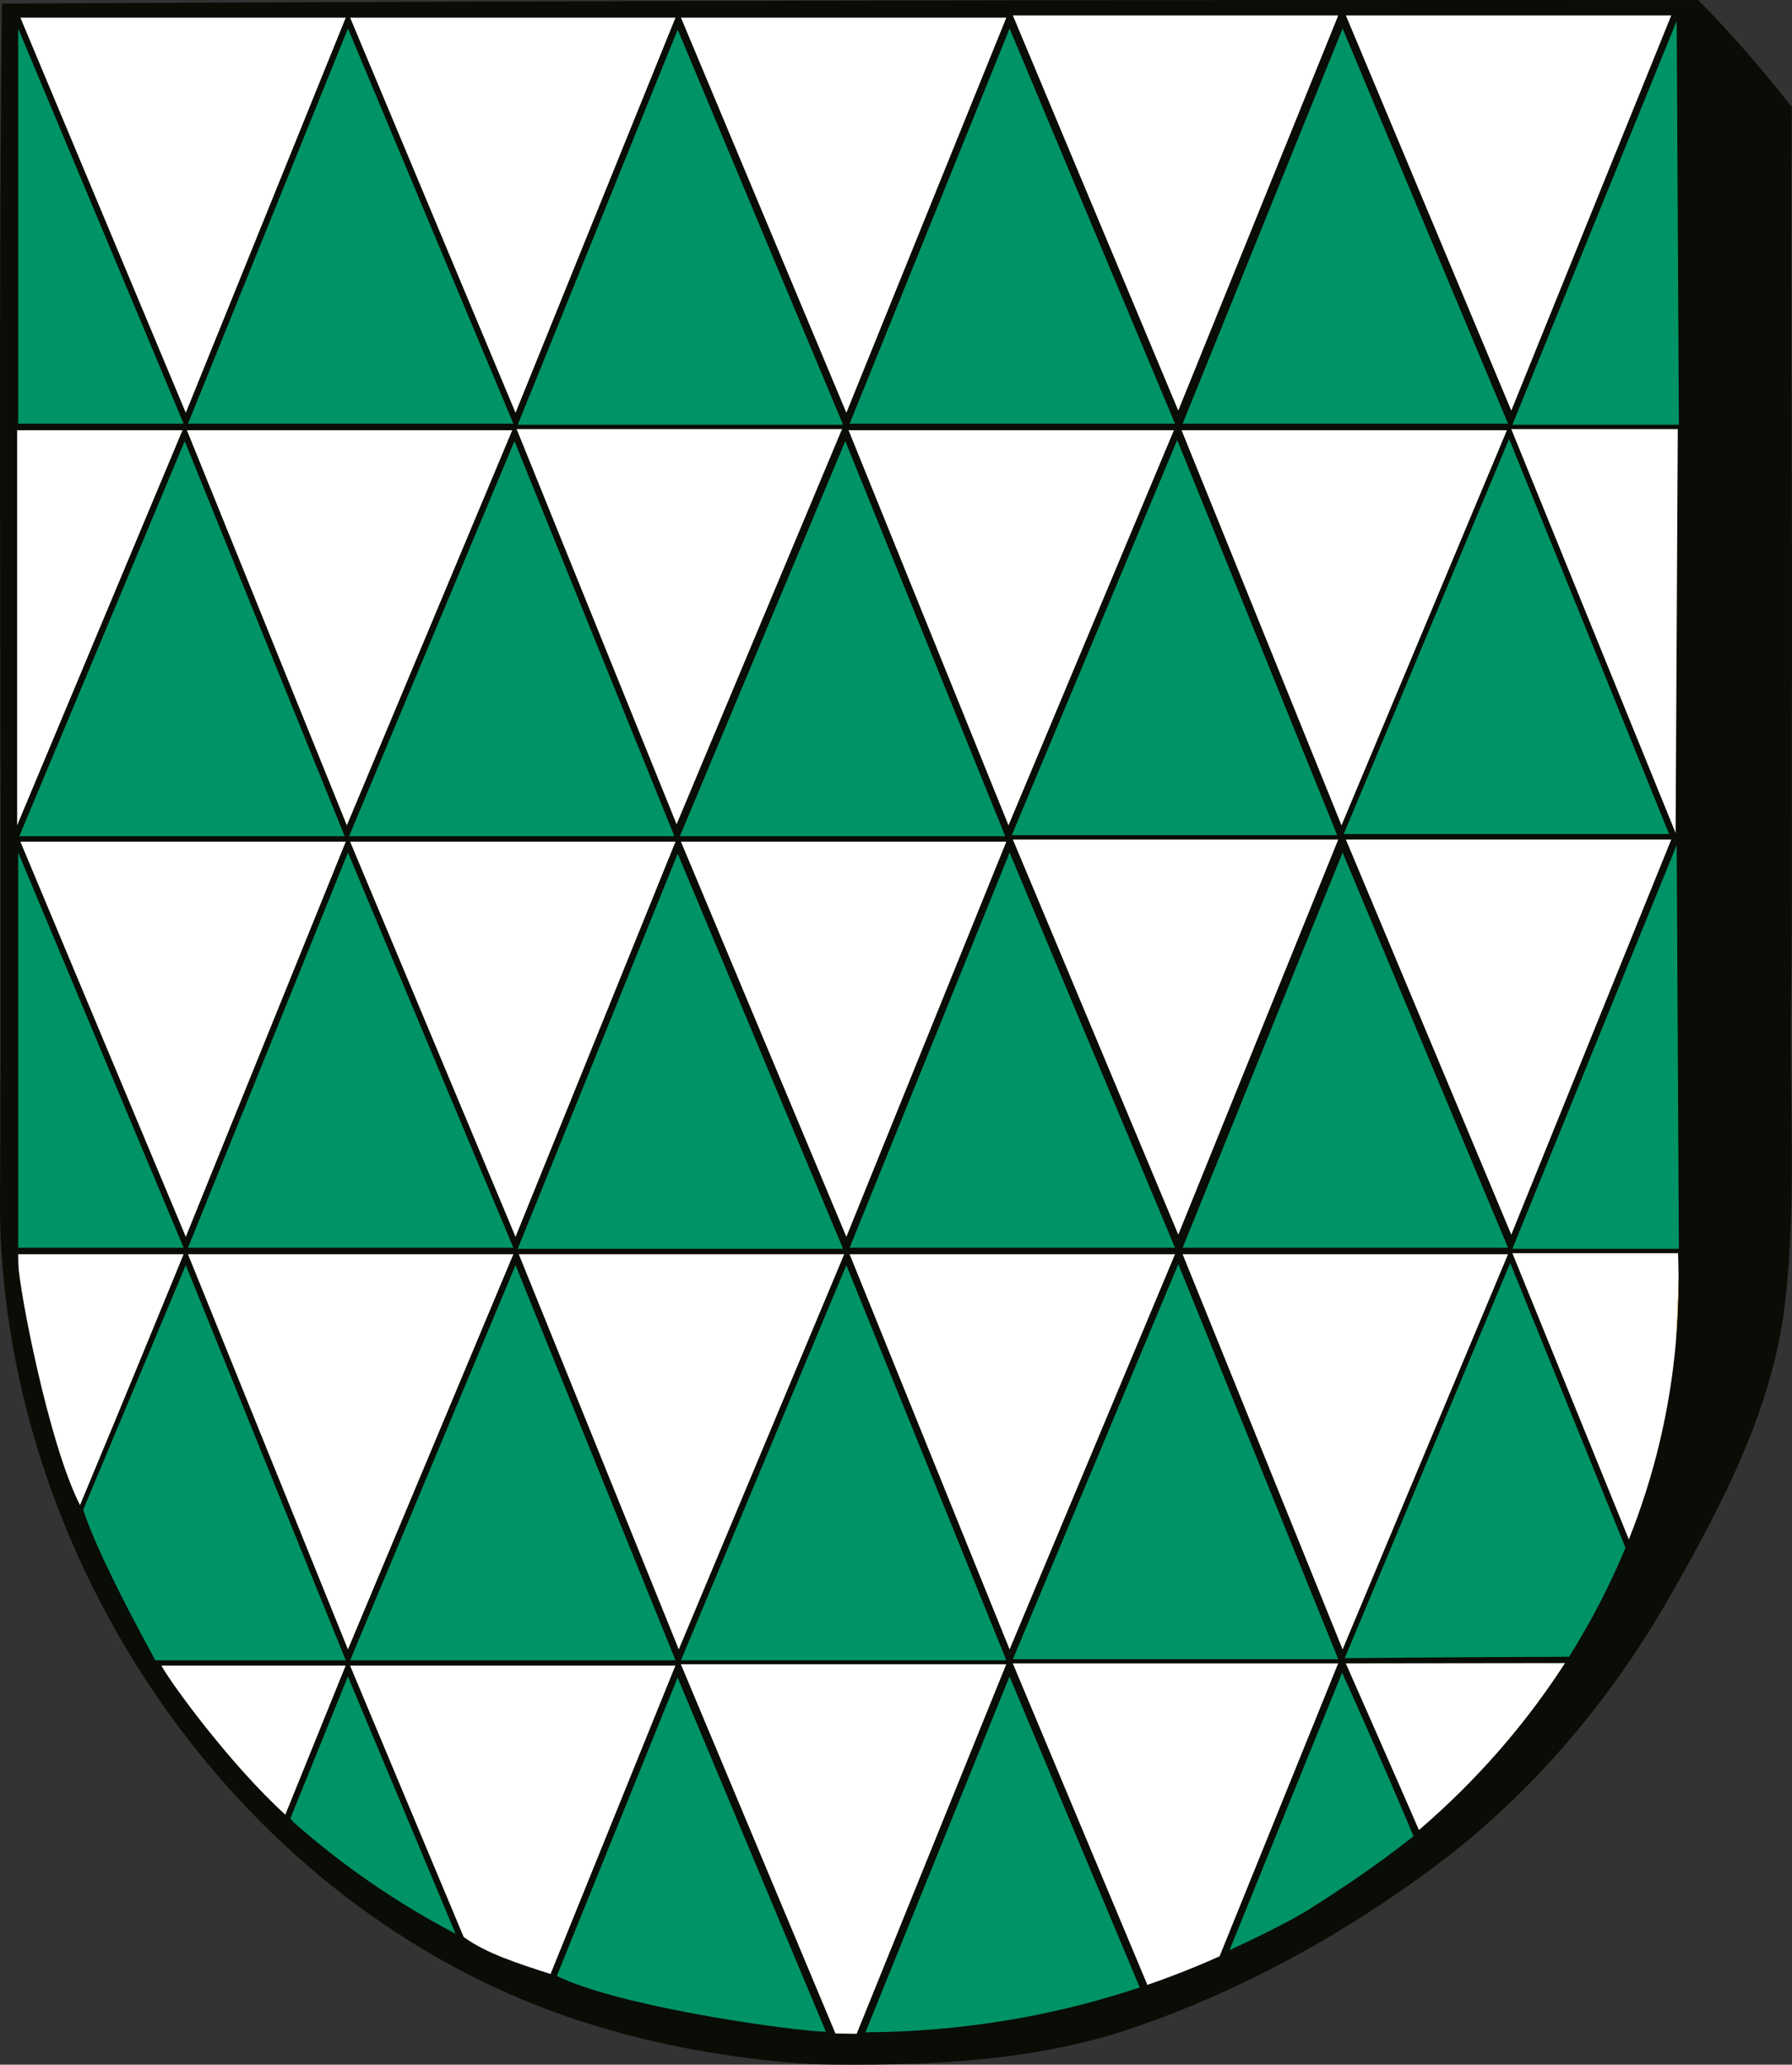
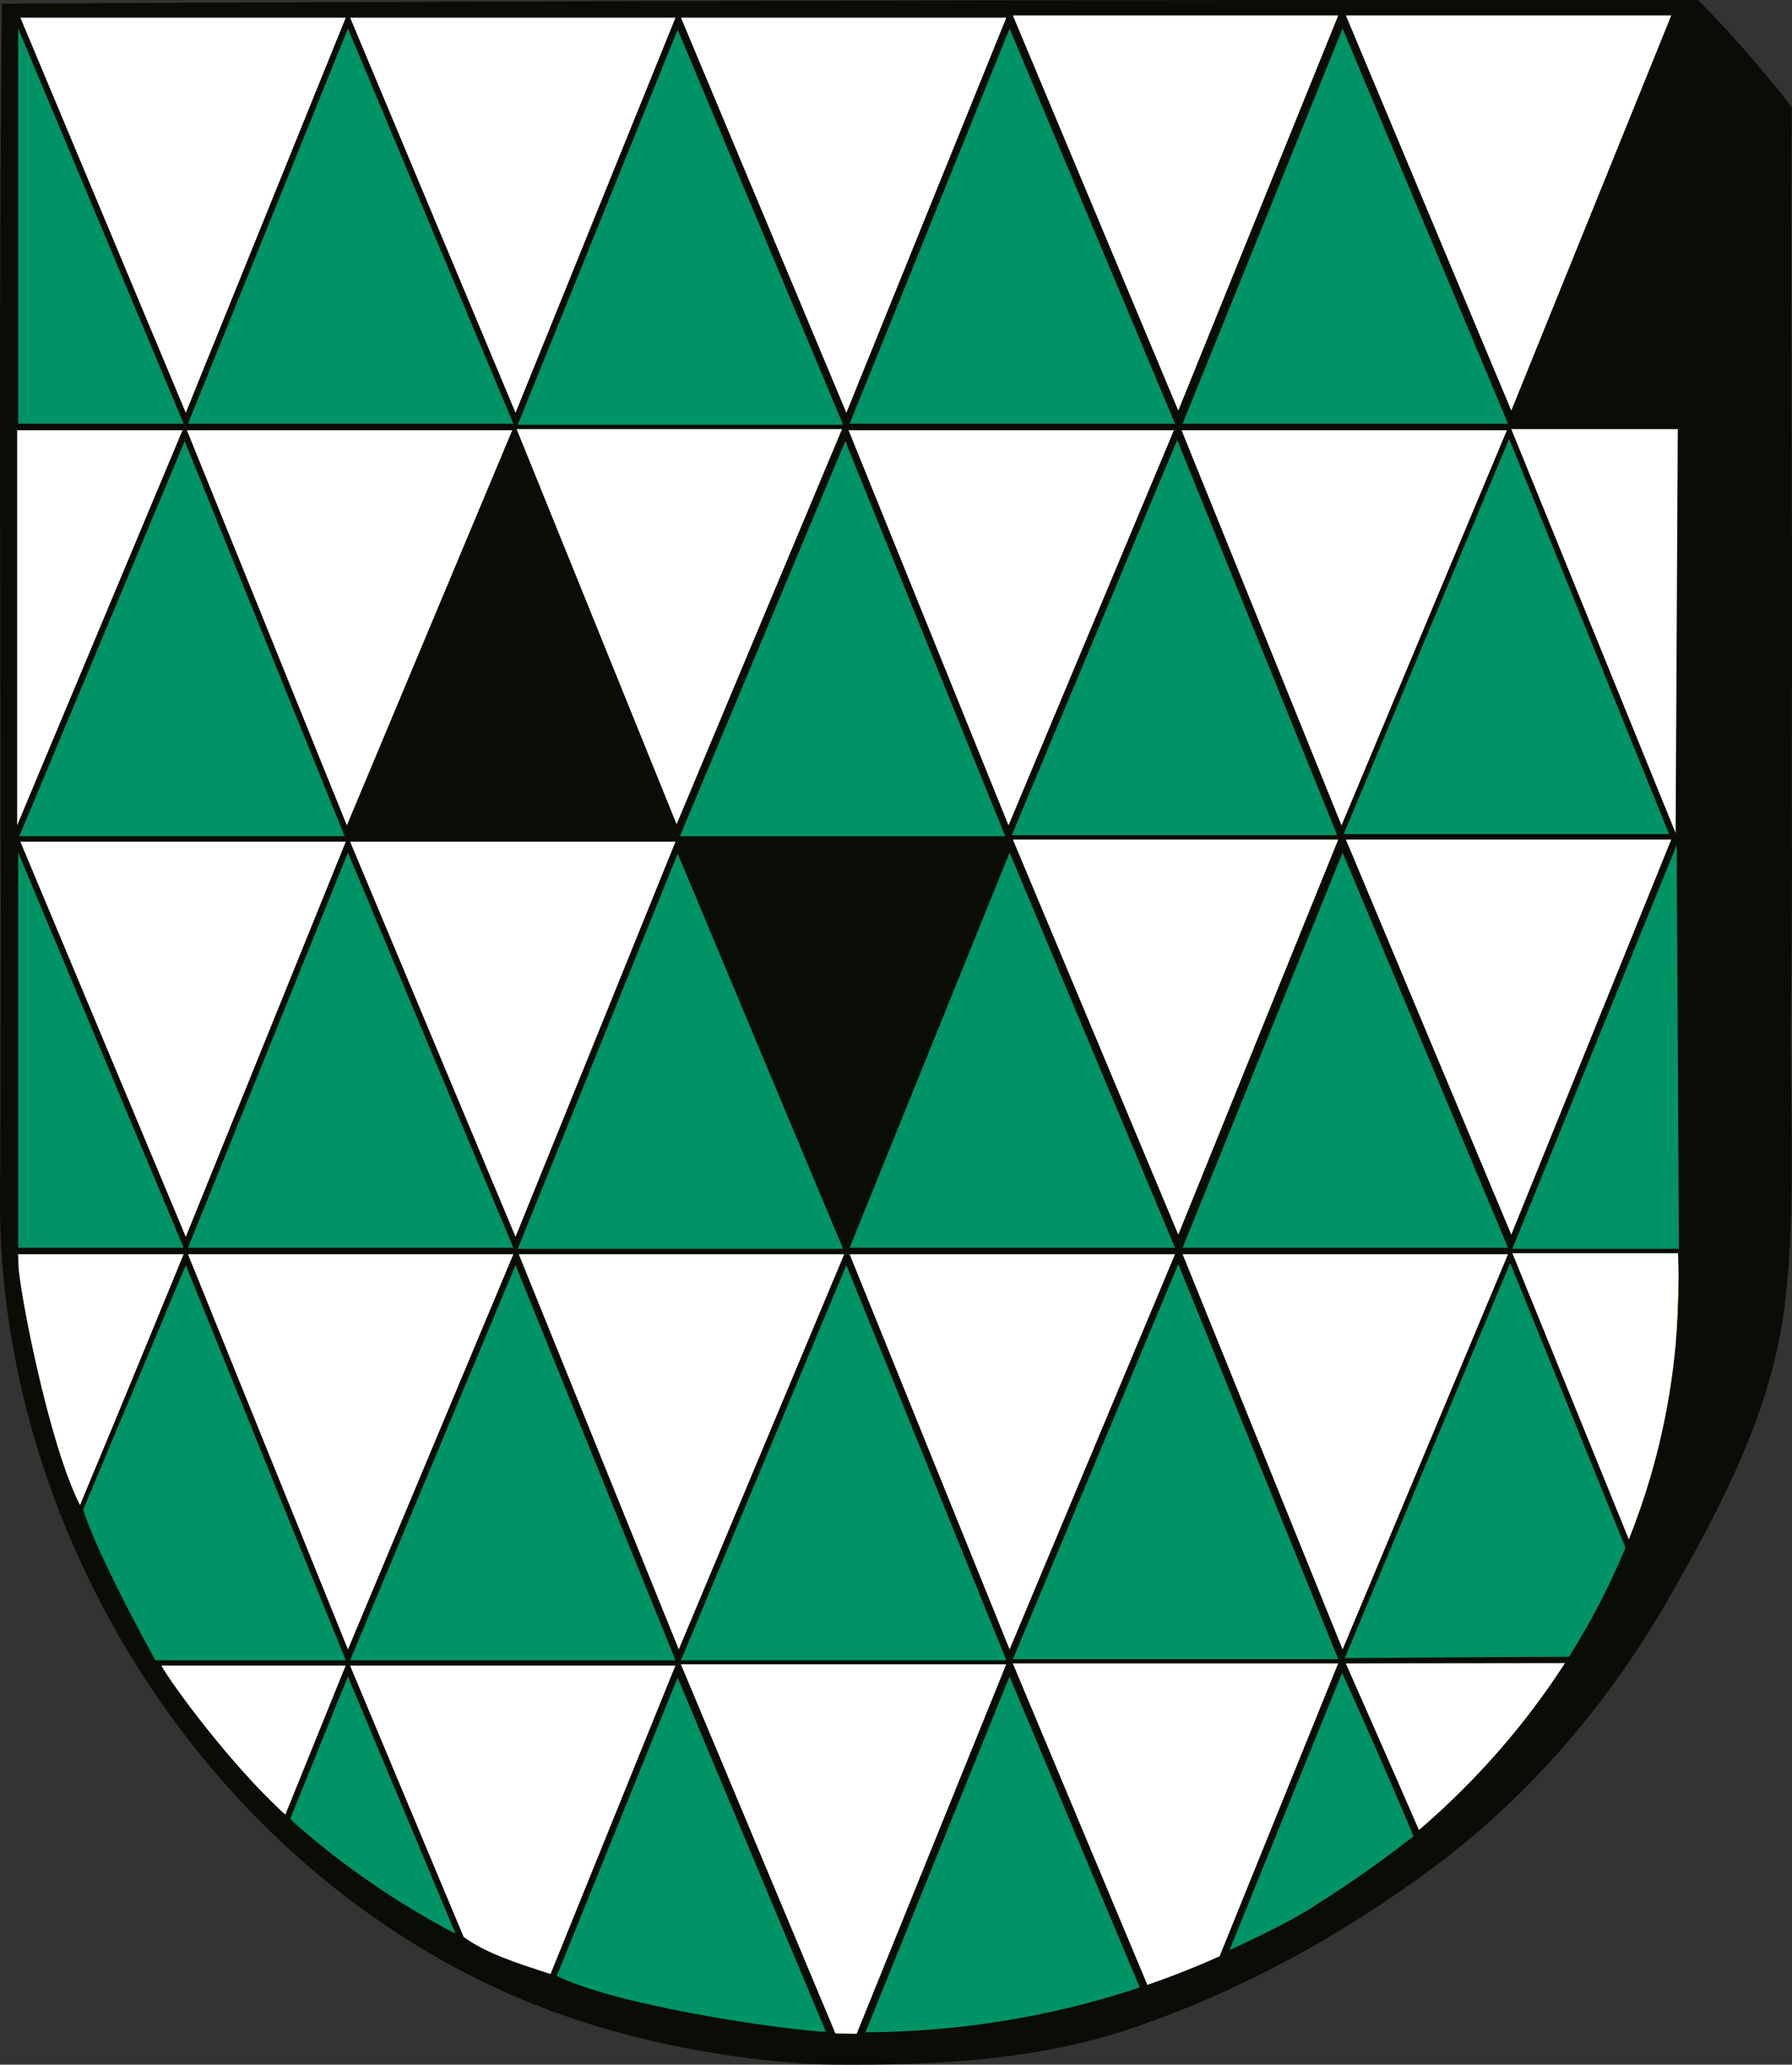
<svg xmlns="http://www.w3.org/2000/svg" id="uuid-f6f27116-9828-4775-ac1d-f990bd972d7b" viewBox="0 0 554.669 638.881">
  <rect x="0" y="0" width="554.669" height="638.881" fill="#333333" stroke="none" />
  <path d="M258.366,638.856c31.512.256,63.305-1.31,93.092-11.619,33.067-11.444,63.664-28.263,91.733-49.016,30.058-22.223,54.873-51.343,73.319-83.611,16.233-28.398,32.051-58.215,35.948-91.004,3.681-30.969,1.415-62.074,1.911-93.152.486-30.408.146-60.7.253-91.128.218-62.104-.448-124.121-.022-186.219-9.189-11.69-18.515-22.527-28.963-33.086C350.562-.092,176.002.231.579,1.114-.726,125.259.707,248.541.004,371.882c-.028,4.94.111,9.884.412,14.821,6.444,105.975,78.664,206.61,180.424,239.072,19.937,6.36,41.22,10.536,63.733,12.435,4.579.386,9.178.608,13.794.646" style="fill:#0a0c06; fill-rule:evenodd; stroke-width:0px;" />
  <polyline points="6.309 5.458 107.024 5.458 57.508 127.732" style="fill:#fff; fill-rule:evenodd; stroke-width:0px;" />
  <polyline points="108.372 5.458 209.087 5.458 159.572 127.732" style="fill:#fff; fill-rule:evenodd; stroke-width:0px;" />
  <polyline points="158.898 131.1 58.182 131.1 107.698 8.827" style="fill:#009366; fill-rule:evenodd; stroke-width:0px;" />
  <polyline points="260.961 131.437 160.245 131.437 209.761 9.164" style="fill:#009366; fill-rule:evenodd; stroke-width:0px;" />
  <polyline points="210.772 5.458 311.487 5.458 261.971 127.732" style="fill:#fff; fill-rule:evenodd; stroke-width:0px;" />
  <polyline points="363.698 131.1 262.982 131.1 312.498 8.827" style="fill:#009366; fill-rule:evenodd; stroke-width:0px;" />
  <polyline points="313.508 4.785 414.224 4.785 364.708 127.058" style="fill:#fff; fill-rule:evenodd; stroke-width:0px;" />
  <polyline points="466.771 131.1 366.055 131.1 415.571 8.827" style="fill:#009366; fill-rule:evenodd; stroke-width:0px;" />
  <polyline points="416.582 4.785 517.298 4.785 467.782 127.058" style="fill:#fff; fill-rule:evenodd; stroke-width:0px;" />
  <polyline points="5.635 8.827 5.635 131.1 56.835 131.1" style="fill:#009366; fill-rule:evenodd; stroke-width:0px;" />
-   <polyline points="518.982 6.469 519.656 131.437 468.119 131.437" style="fill:#009366; fill-rule:evenodd; stroke-width:0px;" />
  <polyline points="5.971 258.763 106.687 258.763 57.172 136.49" style="fill:#009366; fill-rule:evenodd; stroke-width:0px;" />
-   <polyline points="108.035 258.763 208.75 258.763 159.235 136.49" style="fill:#009366; fill-rule:evenodd; stroke-width:0px;" />
  <polyline points="158.561 133.121 57.845 133.121 107.361 255.395" style="fill:#fff; fill-rule:evenodd; stroke-width:0px;" />
  <polyline points="260.624 132.785 159.908 132.785 209.424 255.058" style="fill:#fff; fill-rule:evenodd; stroke-width:0px;" />
  <polyline points="210.435 258.763 311.15 258.763 261.635 136.49" style="fill:#009366; fill-rule:evenodd; stroke-width:0px;" />
  <polyline points="363.361 133.121 262.645 133.121 312.161 255.395" style="fill:#fff; fill-rule:evenodd; stroke-width:0px;" />
  <polyline points="313.171 258.427 413.887 258.427 364.371 136.153" style="fill:#009366; fill-rule:evenodd; stroke-width:0px;" />
  <polyline points="466.435 133.121 365.719 133.121 415.235 255.395" style="fill:#fff; fill-rule:evenodd; stroke-width:0px;" />
  <polyline points="415.908 258.09 516.624 258.09 467.108 135.816" style="fill:#009366; fill-rule:evenodd; stroke-width:0px;" />
  <polyline points="5.298 255.395 5.298 133.121 56.498 133.121" style="fill:#fff; fill-rule:evenodd; stroke-width:0px;" />
  <polyline points="518.645 257.753 519.318 132.785 467.782 132.785" style="fill:#fff; fill-rule:evenodd; stroke-width:0px;" />
  <polyline points="6.309 260.448 107.024 260.448 57.508 382.721" style="fill:#fff; fill-rule:evenodd; stroke-width:0px;" />
  <polyline points="108.372 260.448 209.087 260.448 159.572 382.721" style="fill:#fff; fill-rule:evenodd; stroke-width:0px;" />
  <polyline points="158.898 386.09 58.182 386.09 107.698 263.816" style="fill:#009366; fill-rule:evenodd; stroke-width:0px;" />
  <polyline points="260.961 386.426 160.245 386.426 209.761 264.153" style="fill:#009366; fill-rule:evenodd; stroke-width:0px;" />
-   <polyline points="210.772 260.448 311.487 260.448 261.971 382.721" style="fill:#fff; fill-rule:evenodd; stroke-width:0px;" />
  <polyline points="363.698 386.09 262.982 386.09 312.498 263.816" style="fill:#009366; fill-rule:evenodd; stroke-width:0px;" />
  <polyline points="313.508 259.774 414.224 259.774 364.708 382.048" style="fill:#fff; fill-rule:evenodd; stroke-width:0px;" />
  <polyline points="466.771 386.09 366.055 386.09 415.571 263.816" style="fill:#009366; fill-rule:evenodd; stroke-width:0px;" />
  <polyline points="416.582 259.774 517.298 259.774 467.782 382.048" style="fill:#fff; fill-rule:evenodd; stroke-width:0px;" />
  <polyline points="5.635 263.816 5.635 386.09 56.835 386.09" style="fill:#009366; fill-rule:evenodd; stroke-width:0px;" />
  <polyline points="518.982 261.458 519.656 386.426 468.119 386.426" style="fill:#009366; fill-rule:evenodd; stroke-width:0px;" />
  <path d="M48.077,513.753h58.947l-49.516-122.274s-19.578,46.589-31.739,75.634c2.009,6.732,8.834,22.05,22.308,46.64" style="fill:#009366; fill-rule:evenodd; stroke-width:0px;" />
  <polyline points="108.372 513.753 209.087 513.753 159.572 391.479" style="fill:#009366; fill-rule:evenodd; stroke-width:0px;" />
  <polyline points="158.898 388.111 58.182 388.111 107.698 510.384" style="fill:#fff; fill-rule:evenodd; stroke-width:0px;" />
  <polyline points="261.298 388.111 160.582 388.111 210.098 510.384" style="fill:#fff; fill-rule:evenodd; stroke-width:0px;" />
  <polyline points="210.772 513.753 311.487 513.753 261.971 391.479" style="fill:#009366; fill-rule:evenodd; stroke-width:0px;" />
  <polyline points="363.698 388.111 262.982 388.111 312.498 510.384" style="fill:#fff; fill-rule:evenodd; stroke-width:0px;" />
  <polyline points="313.508 513.416 414.224 513.416 364.708 391.142" style="fill:#009366; fill-rule:evenodd; stroke-width:0px;" />
  <polyline points="466.771 388.111 366.055 388.111 415.571 510.384" style="fill:#fff; fill-rule:evenodd; stroke-width:0px;" />
  <path d="M5.635,388.448v-.337h51.2s-20.098,49.038-32.068,77.624c-9.777-19.128-18.827-66.817-19.082-74.39-.033-.964-.05-1.93-.05-2.897" style="fill:#fff; fill-rule:evenodd; stroke-width:0px;" />
  <path d="M49.949,515.378h57.051s-11.712,28.921-18.687,46.145c-16.968-15.43-35.432-40.687-38.364-46.145" style="fill:#fff; fill-rule:evenodd; stroke-width:0px;" />
  <path d="M108.347,515.378h100.716s-30.167,74.495-38.649,95.44c-10.064-3.224-20.086-6.431-26.907-11.472-11.015-26.305-35.16-83.968-35.16-83.968" style="fill:#fff; fill-rule:evenodd; stroke-width:0px;" />
  <polyline points="258.587 629.225 265.158 629.323 311.463 514.977 210.747 514.977" style="fill:#fff; fill-rule:evenodd; stroke-width:0px;" />
  <path d="M503.125,478.914c-9.97-24.619-35.68-88.108-35.68-88.108l-51.2,122.274s44.857-.368,69.403-.419c6.766-10.735,12.623-22.014,17.477-33.746" style="fill:#009366; fill-rule:evenodd; stroke-width:0px;" />
  <path d="M519.391,387.774h-51.273s24.713,60.72,36.05,88.572c7.7-19.298,12.695-39.795,14.564-61.103.412-6.307.657-12.912.824-20.035-.013-2.488-.068-4.966-.165-7.435" style="fill:#fff; fill-rule:evenodd; stroke-width:0px;" />
  <path d="M352.772,614.985c-8.581-20.491-40.299-96.239-40.299-96.239,0,0-40.161,99.173-44.593,110.119,29.798-.156,58.377-5.041,84.892-13.88" style="fill:#009366; fill-rule:evenodd; stroke-width:0px;" />
  <path d="M377.495,605.341c9.497-23.451,36.704-90.638,36.704-90.638h-100.716s33.89,80.935,41.655,99.48c7.634-2.625,15.092-5.578,22.356-8.842" style="fill:#fff; fill-rule:evenodd; stroke-width:0px;" />
  <path d="M405.015,590.945c9.587-6.134,19.945-12.835,32.503-22.766-10.434-24.919-22.104-50.584-22.104-50.584,0,0-22.417,55.147-34.856,85.866,8.064-3.792,16.923-7.978,24.458-12.515" style="fill:#009366; fill-rule:evenodd; stroke-width:0px;" />
  <path d="M484.399,514.62c-14.772.011-67.841.084-67.841.084,0,0,18.329,41.552,22.64,51.57,17.602-15.108,32.855-32.497,45.201-51.654" style="fill:#fff; fill-rule:evenodd; stroke-width:0px;" />
  <path d="M141.019,598.38c-13.336-31.848-33.346-79.634-33.346-79.634,0,0-8.644,21.345-17.809,43.977.383.431.778.868,1.186,1.309,15.003,13.242,31.779,24.802,49.969,34.348" style="fill:#009366; fill-rule:evenodd; stroke-width:0px;" />
  <path d="M255.621,628.661c-4.764-11.377-45.884-109.579-45.884-109.579,0,0-28.241,69.739-37.395,92.343,18.47,9.012,65.064,15.841,80.125,17.096,1.05.052,2.101.099,3.155.14" style="fill:#009366; fill-rule:evenodd; stroke-width:0px;" />
  <path d="M255.621,628.661c-1.053-.041-2.105-.087-3.155-.14,1.313.11,2.386.177,3.18.199-.003-.006-.005-.013-.025-.06" style="fill:#009366; fill-rule:evenodd; stroke-width:0px;" />
  <path d="M519.556,395.209c-.167,7.123-.412,13.728-.824,20.035.548-6.245.827-12.559.827-18.933,0-.368-.001-.735-.003-1.102" style="fill:#ffd353; fill-rule:evenodd; stroke-width:0px;" />
</svg>